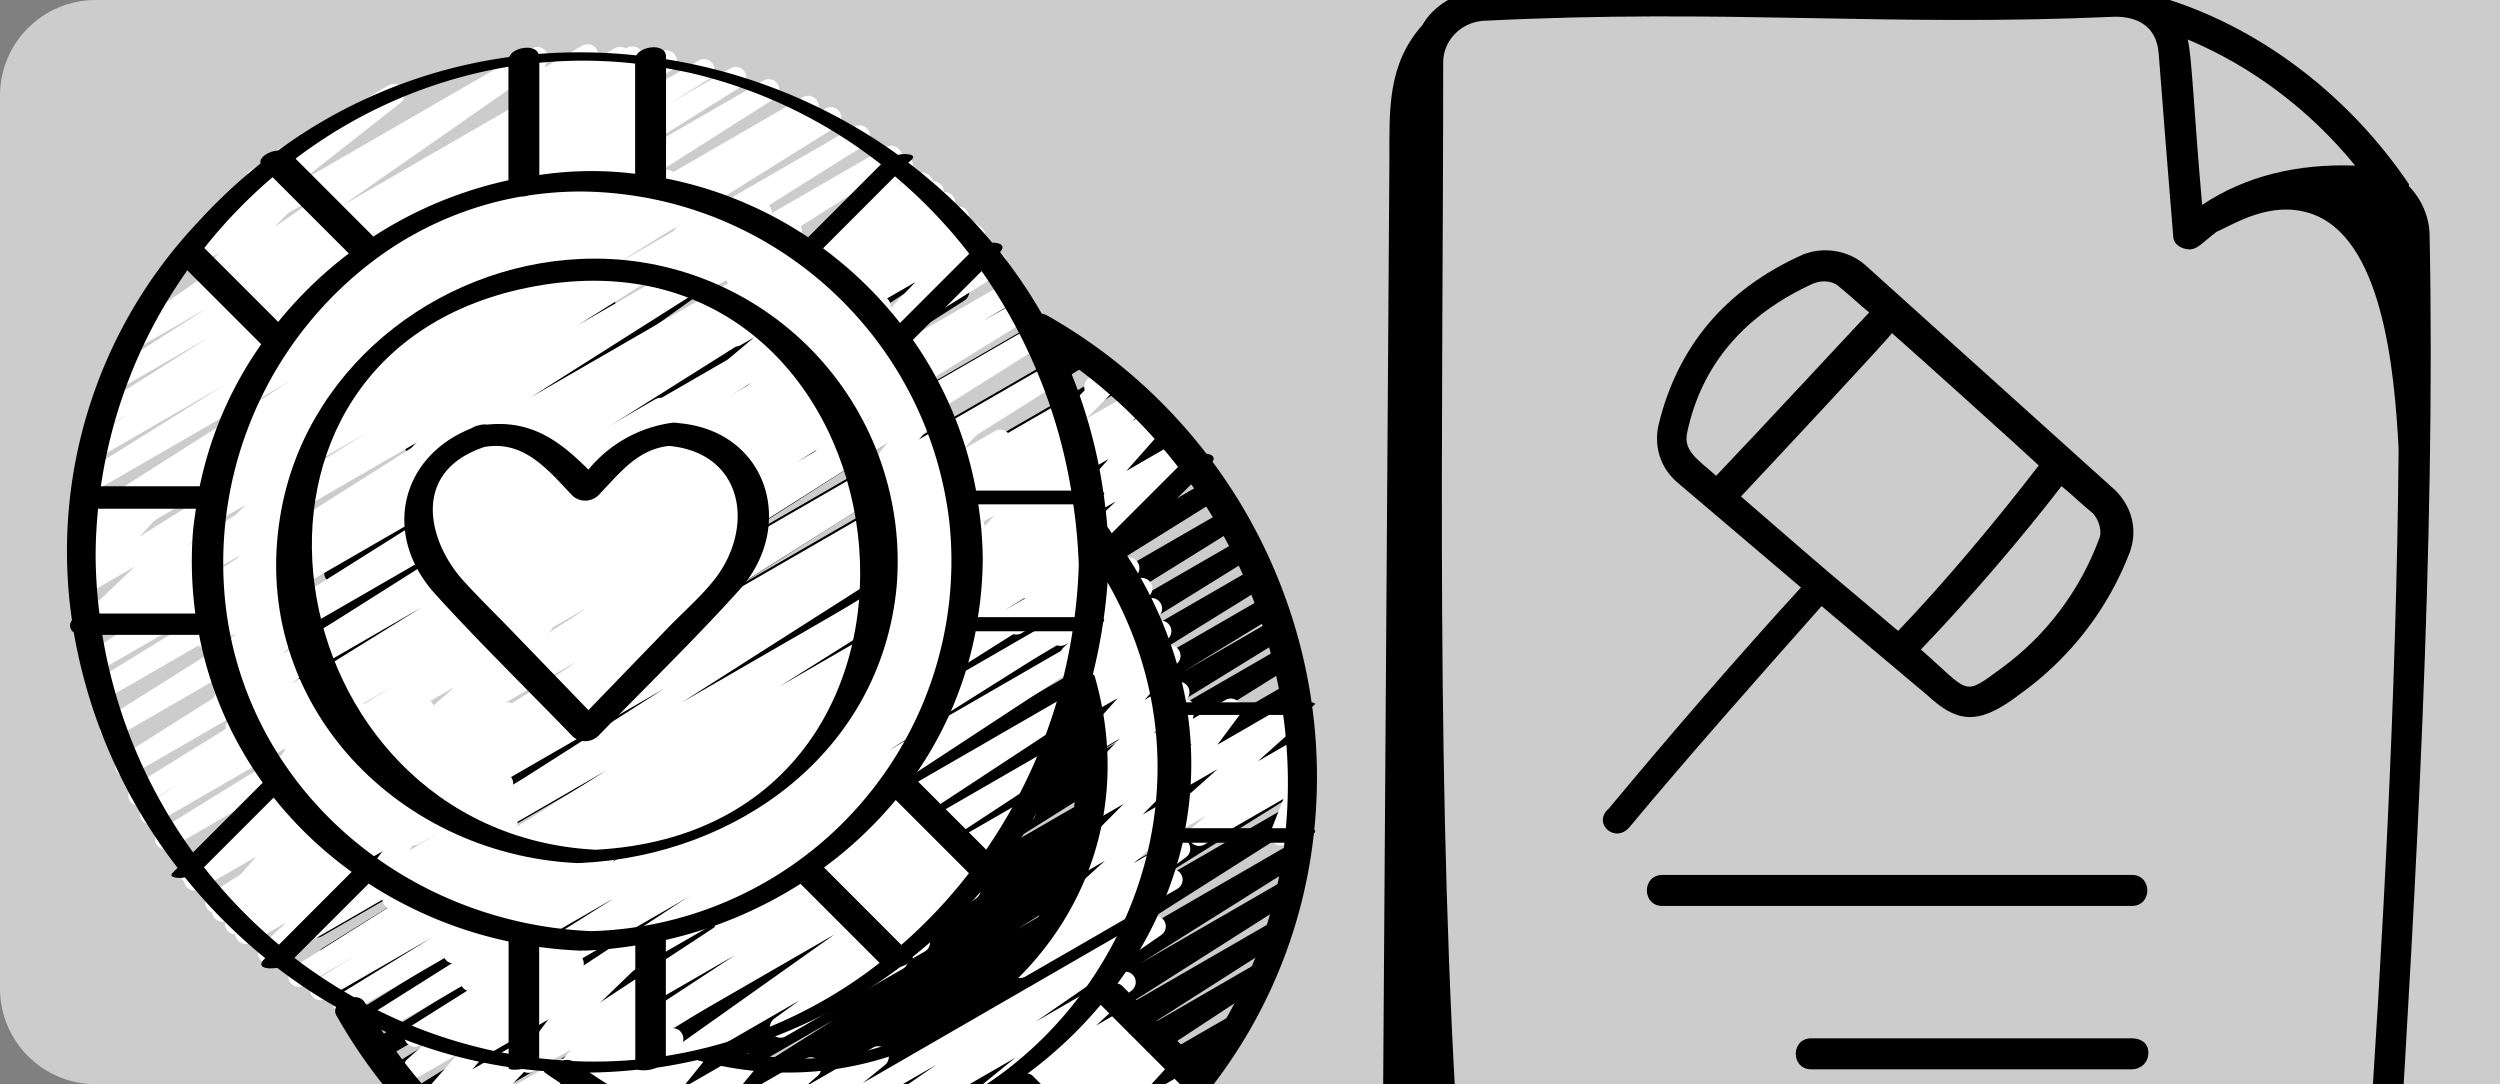
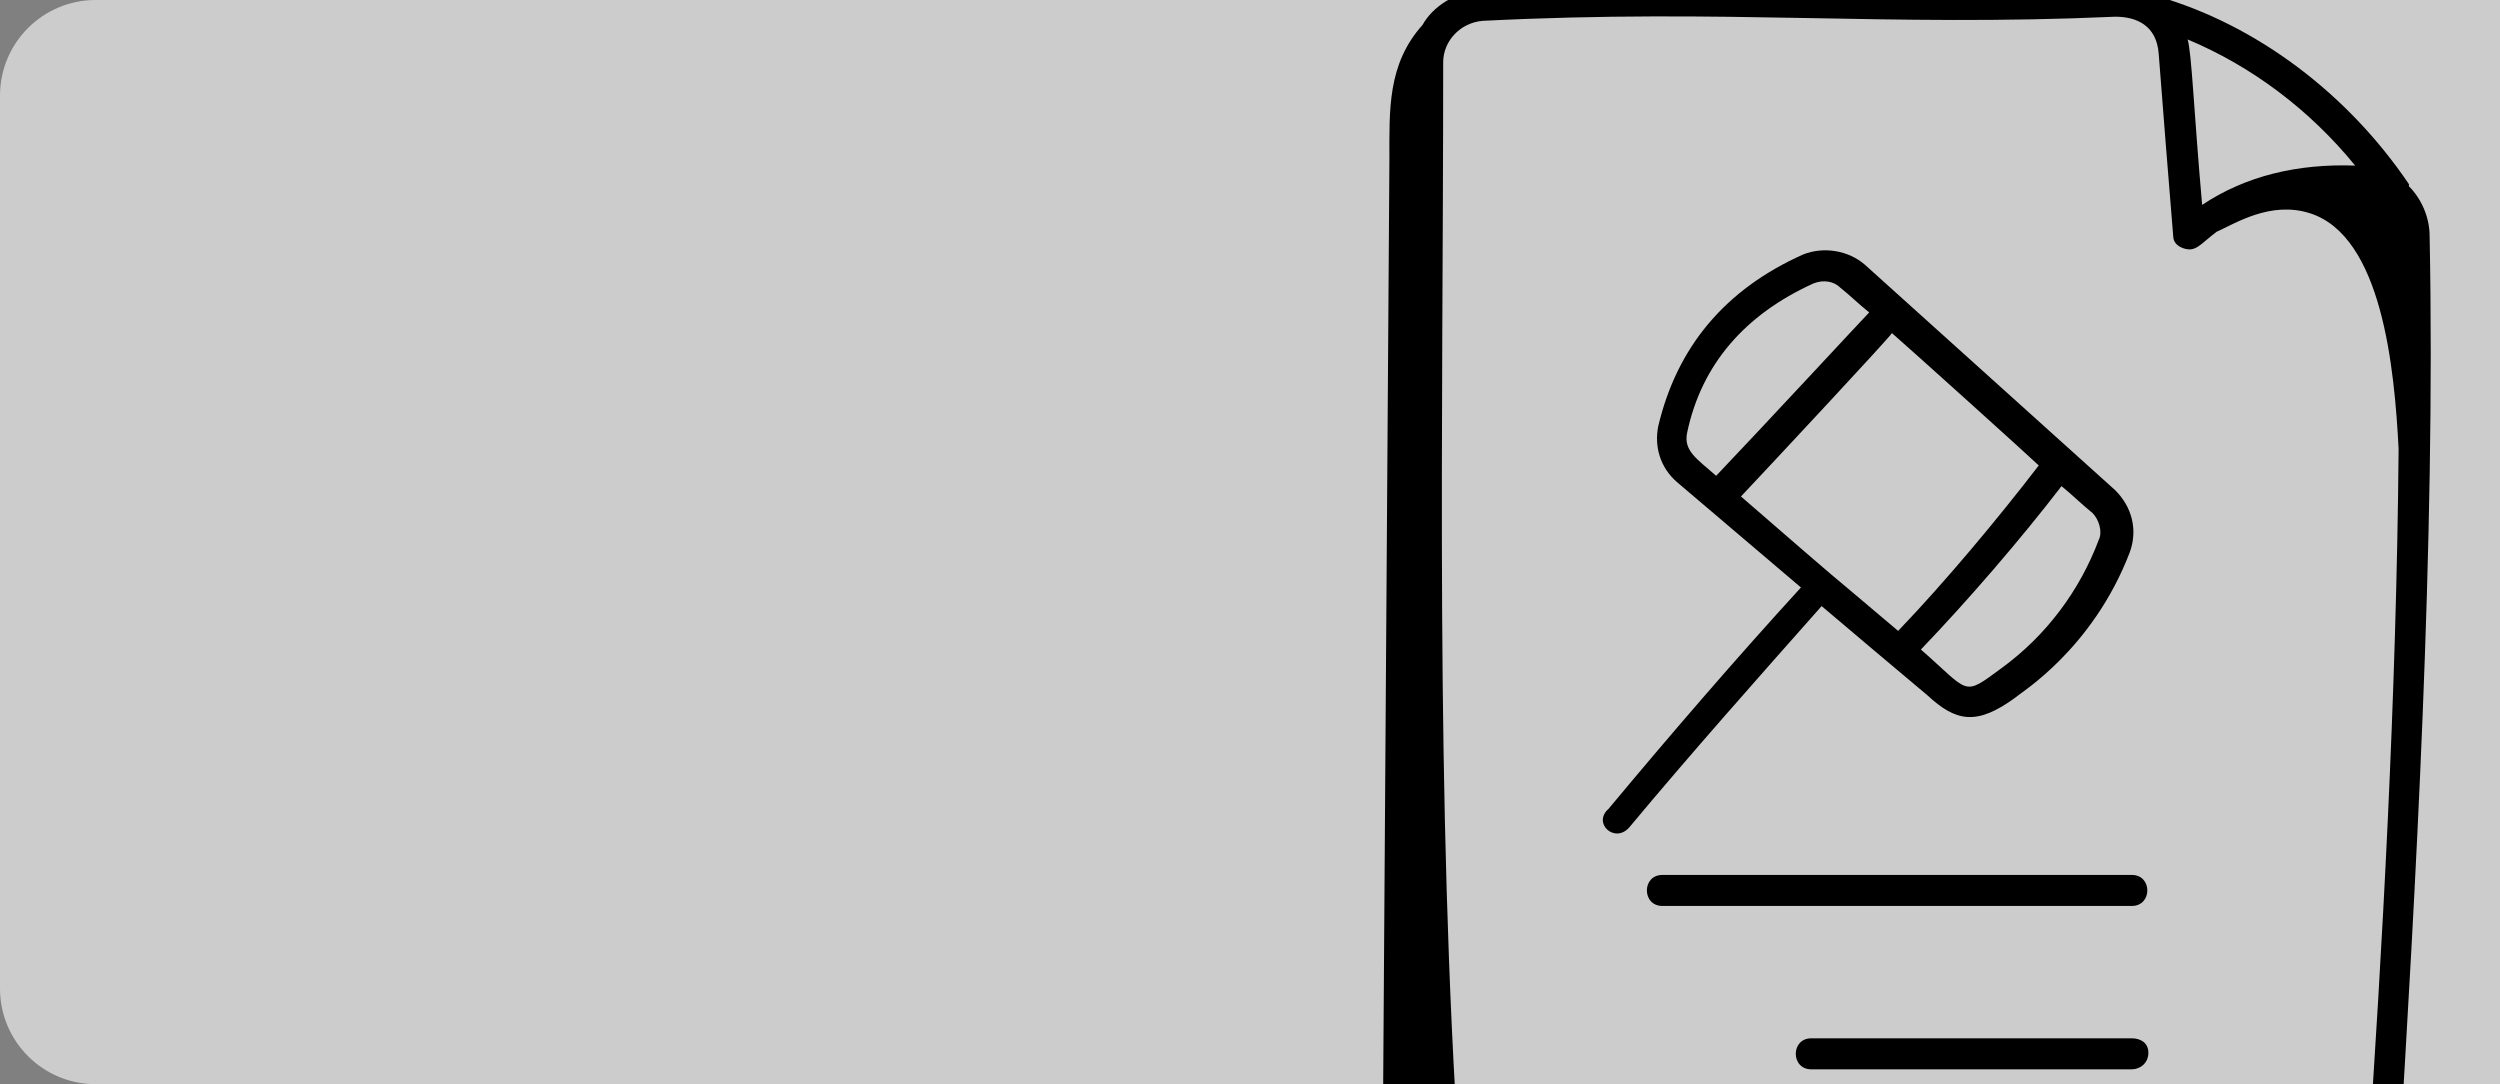
<svg xmlns="http://www.w3.org/2000/svg" fill="none" viewBox="0 0 784 340">
  <rect x="0" y="0" width="784" height="340" fill="#808080" stroke="none" />
  <g clip-path="url(#a)">
    <path fill="#fff" fill-opacity=".6" d="M0 30C0 13.431 13.431 0 30 0h754v340H30c-16.569 0-30-13.431-30-30V30Z" />
    <g clip-path="url(#b)">
-       <path fill="#000" d="M250.062 404.134c-1.464 0-2.752-.961-3.171-2.365-.418-1.4.134-2.913 1.355-3.713l50.384-33.113-64.674 37.317c-1.564.949-3.601.455-4.553-1.109-.949-1.565-.455-3.602 1.109-4.554l43.232-27.589-53.827 31.067c-1.54.745-3.398.197-4.28-1.271-.885-1.467-.504-3.365.876-4.38l54.667-34.741-64.383 37.166c-1.558.873-3.532.352-4.453-1.179-.922-1.531-.464-3.52 1.036-4.49l51.099-32.091-58.786 33.937c-1.553.822-3.471.288-4.381-1.212-.906-1.501-.488-3.447.958-4.441l80.792-51.29-89.647 51.72c-1.564.9-3.562.385-4.493-1.164-.93-1.546-.448-3.553 1.083-4.511l61.884-38.597-67.956 39.264c-1.559.858-3.511.334-4.429-1.188-.922-1.519-.476-3.492 1.003-4.472l91.032-57.349-98.01 56.567c-1.571.894-3.569.364-4.49-1.188-.922-1.555-.428-3.559 1.112-4.508l2.356-1.437-5.232 3.013c-1.559.813-3.481.264-4.375-1.249-.897-1.512-.455-3.462 1.007-4.438l5.699-3.471-7.779 4.484c-1.561.873-3.532.352-4.456-1.179-.922-1.531-.464-3.52 1.036-4.49l98.915-61.967-104.226 60.157c-1.564.882-3.543.358-4.465-1.185-.922-1.54-.449-3.535 1.07-4.496l64.692-39.867-67.72 39.073c-1.571.934-3.605.418-4.539-1.155-.933-1.573-.418-3.605 1.155-4.541l30.809-18.78-32.385 18.689c-1.564.879-3.547.355-4.465-1.185-.922-1.543-.449-3.538 1.067-4.499l81.713-50.568-84.645 48.873c-1.57.94-3.604.431-4.544-1.14-.94-1.567-.43-3.601 1.14-4.541l88.668-54.9-90.726 52.384c-1.562.858-3.523.33-4.438-1.197-.916-1.528-.461-3.508 1.033-4.481l97.944-60.924-100.063 57.735c-1.558.843-3.501.312-4.417-1.207-.912-1.515-.47-3.483 1.007-4.462l103.01-64.237-104.674 60.442c-1.556.842-3.502.312-4.414-1.204-.913-1.519-.47-3.486 1.003-4.465l117.5-73.874-118.725 68.557c-1.57.939-3.601.43-4.544-1.14-.94-1.571-.427-3.605 1.14-4.544l88.304-54.807-88.589 51.138c-1.564.904-3.562.385-4.493-1.161-.928-1.549-.449-3.556 1.082-4.513l106.435-66.727-105.811 61.085c-1.561.873-3.532.352-4.456-1.179-.922-1.531-.464-3.52 1.037-4.49l113.271-71.561-112.741 65.083c-1.558.891-3.544.379-4.474-1.158-.931-1.537-.467-3.535 1.046-4.502l111.776-70.906-109.427 63.176c-1.552.855-3.501.336-4.423-1.177-.922-1.512-.491-3.483.979-4.471L203.38 179.025 93.501 242.468c-1.561.952-3.598.46-4.55-1.104-.955-1.561-.461-3.598 1.1-4.55l106.581-68.615-101.879 58.826c-1.558.913-3.562.41-4.502-1.137-.94-1.543-.467-3.552 1.058-4.519l84.385-53.952-78.755 45.463c-1.555.886-3.532.373-4.462-1.152-.934-1.527-.485-3.519 1.012-4.498l79.801-51.654-72.577 41.898c-1.555.886-3.532.376-4.462-1.152-.934-1.524-.485-3.516 1.012-4.495l57.868-37.351-48.549 28.032c-1.552.867-3.51.355-4.438-1.161-.931-1.513-.497-3.492.982-4.481l42.687-27.747-32.074 18.544c-1.53.897-3.498.427-4.459-1.064-.961-1.492-.573-3.477.879-4.499l54.494-38.9-33.001 19.044c-1.521.867-3.455.397-4.41-1.073-.955-1.471-.601-3.429.809-4.469l23.133-16.822a3.182 3.182 0 0 1-1.033-1.097c-.443-.761-.561-1.667-.334-2.516.227-.852.782-1.576 1.546-2.016l36.766-21.257c1.528-.9 3.495-.44 4.459 1.049.967 1.488.588 3.471-.855 4.502l-8.9 6.481 37.924-21.899c1.531-.897 3.498-.43 4.462 1.064.961 1.492.573 3.477-.879 4.499l-54.494 38.907 81.235-46.907c1.561-.955 3.601-.467 4.556 1.094.958 1.558.467 3.598-1.091 4.556l-42.68 27.741 55.545-32.073c1.562-.955 3.599-.464 4.554 1.094.955 1.561.464 3.598-1.095 4.553l-57.853 37.345 69.879-40.343c1.558-.955 3.599-.464 4.554 1.094.954 1.561.463 3.598-1.098 4.553l-79.813 51.654 92.391-53.342c1.561-.952 3.601-.455 4.55 1.109.952 1.564.455 3.601-1.106 4.553l-84.379 53.939 93.816-54.164c1.009-.619 2.27-.649 3.31-.082a3.309 3.309 0 0 1 1.725 2.828c.027 1.182-.576 2.292-1.586 2.907l-106.602 68.627 117.085-67.593c1.555-.87 3.52-.352 4.444 1.17.925 1.522.479 3.504-1.006 4.486l-112.58 72.022 121.386-70.081c1.565-.949 3.602-.449 4.551 1.118.945 1.564.445 3.602-1.119 4.55l-111.795 70.919 118.868-68.642c1.564-.946 3.598-.442 4.544 1.122.946 1.567.442 3.601-1.122 4.547l-113.211 71.522 119.417-68.939c1.558-.843 3.501-.312 4.413 1.203.913 1.519.47 3.487-1.003 4.466l-106.514 66.786 111.025-64.085a3.309 3.309 0 0 1 3.31-.052 3.303 3.303 0 0 1 1.701 2.841c.021 1.182-.594 2.285-1.607 2.895l-88.292 54.791 91.469-52.806c1.561-.873 3.532-.351 4.453 1.18.925 1.531.464 3.516-1.036 4.489l-117.507 73.872 121.19-69.97c1.564-.904 3.562-.385 4.493 1.161.93 1.549.448 3.556-1.083 4.514l-103.019 64.237 105.296-60.781c1.564-.882 3.547-.355 4.468 1.185.922 1.54.446 3.535-1.07 4.496l-98.032 60.96 99.794-57.614c1.57-.942 3.604-.43 4.544 1.137.939 1.571.43 3.605-1.14 4.544l-88.574 54.913 89.071-51.429c1.57-.94 3.604-.425 4.541 1.146.94 1.57.428 3.604-1.143 4.541l-81.735 50.577 82.084-47.391c1.567-.864 3.535-.331 4.45 1.206.913 1.537.443 3.52-1.064 4.484l-30.697 18.734 29.609-17.094c1.564-.879 3.547-.355 4.468 1.188.922 1.54.446 3.535-1.07 4.496l-64.68 39.861 63.461-36.645c1.568-.942 3.602-.436 4.548 1.131.942 1.567.436 3.601-1.131 4.547l-98.839 61.924 98.111-56.646c1.571-.894 3.565-.367 4.487 1.188.922 1.553.427 3.559-1.11 4.505l-6.02 3.671 3.253-1.882c1.57-.894 3.565-.364 4.486 1.188.922 1.555.428 3.559-1.109 4.508l-2.571 1.561c1.583-.755 3.477-.148 4.326 1.383.849 1.533.358 3.462-1.119 4.401l-90.993 57.335 88.356-50.993c1.564-.9 3.562-.385 4.493 1.164.93 1.546.448 3.556-1.083 4.511l-61.939 38.63 57.617-33.285c1.558-.892 3.543-.376 4.474 1.161.931 1.534.467 3.531-1.046 4.501l-80.698 51.205 76.242-44.011c1.561-.876 3.532-.352 4.456 1.179.922 1.531.464 3.517-1.037 4.49l-51.159 32.131 44.939-25.947c1.555-.87 3.519-.351 4.447 1.17.925 1.522.479 3.505-1.01 4.484l-54.76 34.801 48.219-27.813c1.555-.871 3.519-.352 4.444 1.17.924 1.525.479 3.504-1.01 4.486l-43.211 27.581 34.205-19.76c1.552-.882 3.522-.375 4.456 1.143.937 1.519.5 3.505-.985 4.493l-50.384 33.11 38.682-22.33c1.54-.864 3.489-.37 4.429 1.128.937 1.494.537 3.465-.912 4.474l-38.967 26.456 22.469-12.966c1.516-.849 3.426-.385 4.384 1.061.958 1.449.633 3.39-.74 4.451l-27.544 20.72c1.222.43 2.08 1.531 2.198 2.819a3.311 3.311 0 0 1-1.646 3.174l-36.763 21.193c-1.513.849-3.426.385-4.38-1.064-.958-1.446-.634-3.386.739-4.447l19.869-14.979-53.927 31.125c-1.547.915-3.541.433-4.493-1.092-.955-1.522-.522-3.525.976-4.517l38.945-26.437-58.653 33.94c-.5.285-1.067.437-1.643.437Z" />
      <path fill="#fff" d="M146.646 365.155c-1.377 0-2.61-.852-3.099-2.14a3.31 3.31 0 0 1 .907-3.656l5.211-4.59-7.642 4.411c-1.428.836-3.256.488-4.278-.816-1.018-1.303-.921-3.162.234-4.35l11.077-11.535-14.833 8.564c-1.401.804-3.177.482-4.205-.767-1.028-1.246-1.007-3.052.051-4.274l13.245-15.23-11.799 6.805c-1.458.792-3.277.385-4.253-.955-.979-1.336-.818-3.192.379-4.341l17.786-16.073a3.311 3.311 0 0 1 1.637-3.198l5.608-3.237c1.458-.795 3.274-.385 4.253.954.98 1.337.819 3.193-.379 4.342l-1.264 1.139 1.907-1.1c1.401-.803 3.18-.482 4.205.767 1.027 1.246 1.006 3.053-.052 4.274l-13.244 15.23 17.946-10.364c1.428-.825 3.247-.47 4.262.827 1.019 1.301.922 3.15-.224 4.338l-11.092 11.55 16.094-9.27c1.47-.84 3.338-.433 4.326.943.988 1.373.782 3.271-.479 4.402l-5.299 4.68c1.646-.8 3.629-.115 4.432 1.531.8 1.646.115 3.629-1.531 4.429l-28.223 16.297c-.509.285-1.082.428-1.664.413ZM110.72 265.189c-1.286 0-2.456-.746-2.999-1.91-.542-1.167-.363-2.541.464-3.526l8.607-10.252-22.382 12.92c-1.464.876-3.35.497-4.362-.87-1.012-1.37-.822-3.286.44-4.429l18.796-17.562-15.749 9.092c-1.382.788-3.131.476-4.162-.74-1.028-1.212-1.046-2.989-.042-4.226l7.703-9.376-3.174 1.834c-1.206.694-2.722.558-3.786-.343-1.064-.9-1.452-2.37-.967-3.677l1.834-4.959a3.272 3.272 0 0 1-1.04-1.107c-.915-1.585-.373-3.61 1.213-4.523l3.468-1.988c1.21-.695 2.725-.555 3.789.342 1.064.9 1.449 2.371.967 3.677l-.84 2.268 11.025-6.366c1.386-.795 3.141-.485 4.172.73 1.033 1.219 1.048 3.001.039 4.238l-7.721 9.383 25.019-14.442c1.461-.876 3.349-.5 4.362.87 1.012 1.37.821 3.283-.443 4.426l-18.792 17.555 13.581-7.839c1.392-.801 3.156-.488 4.187.739 1.033 1.231 1.033 3.023.006 4.254l-8.61 10.252 4.735-2.728a3.314 3.314 0 0 1 3.729.285c1.064.851 1.495 2.273 1.085 3.574l-1.609 5.074c1.352.267 2.398 1.343 2.625 2.701.227 1.362-.412 2.72-1.604 3.411l-4.717 2.728c-1.182.688-2.664.576-3.731-.279a3.313 3.313 0 0 1-1.089-3.583l1.24-3.926-13.623 7.867c-.5.288-1.067.437-1.643.431ZM152.214 175.132a3.308 3.308 0 0 1-3.043-1.995c-.528-1.215-.279-2.625.627-3.589l11.735-12.456-16.067 9.27c-1.455.906-3.359.555-4.392-.815-1.034-1.368-.849-3.299.421-4.448l8.609-8.239-11.51 6.69c-1.401.813-3.183.497-4.217-.751-1.034-1.249-1.012-3.059.052-4.284l13.144-15.23-18.589 10.774c-1.416.821-3.222.485-4.247-.795-1.025-1.279-.958-3.116.155-4.316l19.04-20.663a1.744 1.744 0 0 1-.145-.233c-.916-1.583-.373-3.608 1.209-4.523l7.525-4.344c1.415-.822 3.222-.486 4.247.794 1.024 1.279.958 3.116-.155 4.32l-12.138 13.171 16.746-9.676c1.4-.812 3.186-.497 4.217.752 1.033 1.246 1.012 3.059-.049 4.283l-13.141 15.23 18.589-10.734c1.452-.84 3.304-.461 4.308.882 1.006 1.343.848 3.226-.367 4.384l-8.61 8.236 11.59-6.687c1.424-.834 3.243-.494 4.268.8 1.025 1.291.943 3.144-.194 4.338l-22.178 23.449c.282 1.397-.361 2.819-1.598 3.531l-4.211 2.429c-.494.291-1.058.442-1.631.445ZM267.381 127.489c-1.025 0-1.992-.473-2.619-1.282-.628-.809-.843-1.864-.589-2.856l.843-3.237-9.934 5.726c-1.41.813-3.201.482-4.226-.782-1.024-1.264-.979-3.086.106-4.295l2.774-3.087-16.118 9.31c-1.461.861-3.335.479-4.344-.885-1.007-1.364-.822-3.268.43-4.411l12.935-12.074-14.272 8.251c-1.488.867-3.392.452-4.38-.961-.989-1.409-.731-3.34.591-4.441l7.894-6.657-4.099 2.371c-1.4.815-3.183.497-4.217-.749-1.03-1.249-1.009-3.062.052-4.283l6.127-7.094-1.989 1.134c-1.216.703-2.747.561-3.814-.355-1.067-.915-1.44-2.407-.927-3.72l1.458-3.708a3.311 3.311 0 0 1-1.667-2.874c0-1.188.636-2.286 1.667-2.874l3.974-2.28c1.216-.703 2.747-.561 3.814.355 1.067.918 1.44 2.41.927 3.72l-.497 1.276 10.729-6.196c1.397-.806 3.174-.488 4.201.755 1.031 1.243 1.016 3.047-.036 4.271l-6.127 7.091 19.423-11.216c1.488-.885 3.407-.473 4.402.943.994 1.419.73 3.362-.607 4.459l-7.9 6.663 7.106-4.105c1.461-.849 3.326-.464 4.329.897 1 1.358.819 3.256-.421 4.399l-12.927 12.074 9.08-5.244c1.409-.825 3.21-.494 4.238.776 1.027 1.27.976 3.098-.121 4.307l-3.105 3.459a3.308 3.308 0 0 1 3.083.943c.795.831 1.104 2.01.819 3.123l-1.446 5.568c.479.294.879.701 1.161 1.186.906 1.585.364 3.604-1.219 4.517l-2.874 1.655c-.515.294-1.097.445-1.688.436ZM343.404 171.343a3.312 3.312 0 0 1-3.068-2.08c-.503-1.252-.191-2.686.783-3.622l8.842-8.437-11.062 6.384c-1.406.813-3.195.485-4.222-.773-1.025-1.258-.989-3.077.091-4.292l12.88-14.57-18.461 10.689c-1.477.87-3.374.473-4.375-.921-1-1.392-.773-3.317.528-4.435l4.932-4.314-7.549 4.359c-1.436.828-3.261.467-4.274-.843-1.012-1.312-.903-3.17.261-4.35l21.469-21.76c-.494-1.491.127-3.122 1.482-3.907l5.896-3.405c1.437-.827 3.262-.467 4.275.849 1.012 1.313.897 3.171-.27 4.35l-10.913 11.059 15.457-8.918c1.477-.858 3.359-.455 4.353.933.995 1.386.773 3.302-.512 4.423l-4.935 4.323 6.981-4.032c1.407-.812 3.196-.485 4.223.773 1.028 1.261.988 3.077-.091 4.293l-12.893 14.569 17.383-10.034c1.464-.922 3.389-.561 4.423.828 1.031 1.388.821 3.334-.482 4.471l-10.08 9.628c1.51-.024 2.844.976 3.247 2.428.4 1.455-.231 2.998-1.537 3.753l-21.105 12.144c-.513.291-1.089.44-1.677.437ZM376.059 265.289c-1.391 0-2.634-.867-3.113-2.174-.476-1.304-.088-2.771.973-3.668l4.384-3.702-8.21 4.742c-1.47.848-3.343.448-4.341-.928-.994-1.373-.788-3.28.479-4.411l15.582-13.945-10.595 6.106c-1.358.782-3.08.503-4.123-.67-1.043-1.17-1.121-2.91-.188-4.171l6.855-9.213-3.205 1.849c-1.155.664-2.592.573-3.65-.23a3.314 3.314 0 0 1-1.212-3.453l1.061-4.165c-.591-.288-1.082-.752-1.407-1.325-.912-1.583-.37-3.608 1.213-4.523l3.174-1.834c1.152-.664 2.589-.576 3.65.224a3.315 3.315 0 0 1 1.215 3.453l-.548 2.177 10.264-5.921c1.358-.779 3.08-.5 4.123.67 1.043 1.17 1.122 2.913.188 4.171l-6.848 9.207 24.403-14.093c1.471-.849 3.344-.449 4.341.927.995 1.373.789 3.28-.479 4.411l-15.569 13.933 12.735-7.346c1.482-.83 3.353-.406 4.329.986.976 1.391.743 3.295-.543 4.407l-4.374 3.702.818-.47c1.219-.703 2.75-.558 3.817.361 1.064.915 1.434 2.407.918 3.716l-4.183 10.604c1.279-.112 2.507.528 3.153 1.644.909 1.579.37 3.598-1.207 4.513l-6.675 3.856c-1.219.701-2.75.558-3.814-.36-1.067-.919-1.437-2.41-.921-3.72l3.974-10.104-24.816 14.324c-.494.285-1.055.436-1.628.443ZM344.538 367.447c-1.388-.004-2.628-.871-3.104-2.174a3.306 3.306 0 0 1 .964-3.662l2.292-1.986-3.696 2.131c-1.412.813-3.207.476-4.229-.791-1.024-1.27-.973-3.092.122-4.301l12.165-13.297-16.879 9.747c-1.48.864-3.371.457-4.366-.937-.994-1.395-.76-3.317.537-4.432l3.538-3.053-5.22 3.004c-1.474.855-3.359.449-4.351-.939-.994-1.392-.764-3.311.531-4.429l3.51-3.02-5.187 2.986c-1.458.825-3.304.428-4.295-.921-.991-1.352-.819-3.232.403-4.378l23.755-21.893c-.012-1.195.618-2.304 1.655-2.901l4.338-2.504c1.458-.834 3.313-.443 4.311.912.997 1.355.821 3.241-.413 4.387l-7.202 6.624 9.667-5.584c1.479-.867 3.38-.458 4.371.939.995 1.398.755 3.326-.548 4.438l-3.532 3.047 5.154-2.98c1.476-.849 3.359-.439 4.347.952.988 1.388.761 3.301-.528 4.417l-3.522 3.047 5.165-2.98c1.413-.804 3.199-.464 4.217.803 1.019 1.264.97 3.083-.118 4.289l-12.178 13.324 16.928-9.768c1.483-.842 3.362-.424 4.344.974.983 1.394.746 3.307-.551 4.416l-10.986 9.325c.879.673 1.364 1.74 1.291 2.844-.073 1.106-.691 2.101-1.649 2.652l-19.411 11.208a3.278 3.278 0 0 1-1.64.464Z" />
      <path fill="#fff" d="M319.913 306.699c-1.425 0-2.689-.913-3.14-2.265-.449-1.352.015-2.84 1.155-3.695l11.422-8.497a3.338 3.338 0 0 1-1.734-1.219c-1-1.367-.806-3.271.452-4.411l18.468-16.688-6.351 3.668c-1.434.779-3.22.4-4.211-.897-.991-1.298-.891-3.123.24-4.299l16.163-16.291-8.409 4.853c-1.473.837-3.338.431-4.329-.943-.988-1.373-.782-3.274.479-4.401l4.459-3.935c-1.449.63-3.143.151-4.044-1.149-.9-1.298-.757-3.053.34-4.187l10.286-10.695-6.927 3.972c-1.407.806-3.192.472-4.214-.789-1.022-1.258-.982-3.071.094-4.283l10.419-11.617-8.1 4.635c-1.443.822-3.271.449-4.274-.873-1.004-1.318-.876-3.18.3-4.35l4.635-4.529-3.11 1.801c-1.455.888-3.344.53-4.372-.828-1.027-1.361-.855-3.277.397-4.432l3.171-3.047-1.628.943c-1.464.889-3.361.516-4.38-.858-1.019-1.376-.825-3.301.452-4.441l1.418-1.325-.827.476c-1.443.822-3.271.449-4.275-.873-1.003-1.318-.876-3.18.301-4.35l2.952-2.907-2.589 1.488c-1.428.825-3.246.473-4.262-.827-1.019-1.301-.922-3.15.224-4.338l4.429-4.59-5.232 3.023c-1.401.803-3.177.482-4.205-.767-1.027-1.246-1.006-3.053.055-4.275l6.251-7.139-8.264 4.769c-1.358.782-3.08.506-4.123-.664-1.046-1.167-1.128-2.911-.197-4.172l8.128-11.031-13.06 7.548c-1.41.825-3.21.494-4.238-.773-1.031-1.264-.982-3.095.112-4.305l5.596-6.266-9.273 5.345c-1.443.833-3.28.464-4.29-.864-1.009-1.328-.873-3.198.319-4.369l2.495-2.449-6.139 3.544c-1.419.812-3.217.47-4.235-.81-1.019-1.279-.952-3.11.154-4.31l5.399-5.809-10.992 6.351c-1.428.837-3.249.491-4.274-.809-1.022-1.298-.931-3.15.212-4.341l5.578-5.848-12.914 7.464c-1.379.797-3.132.5-4.168-.707-1.04-1.206-1.07-2.983-.076-4.229l8.661-10.874-22.994 13.245c-1.385.803-3.147.5-4.183-.722-1.037-1.218-1.049-3.007-.034-4.244l10.259-12.583-38.876 22.451c-1.582.9-3.592.355-4.502-1.222-.912-1.576-.379-3.592 1.192-4.514l54.542-31.497c1.382-.794 3.138-.488 4.171.728 1.034 1.215 1.055 2.995.049 4.235l-10.259 12.58 22.476-12.944c1.379-.8 3.131-.503 4.168.703 1.04 1.21 1.07 2.986.076 4.229l-8.649 10.874 17.734-10.243c1.428-.825 3.247-.476 4.262.821 1.019 1.298.928 3.147-.215 4.335l-5.575 5.842 10.119-5.836c1.419-.812 3.217-.467 4.235.81 1.019 1.279.952 3.11-.157 4.311l-5.396 5.802 9.676-5.584c1.443-.834 3.283-.461 4.29.867 1.009 1.328.873 3.198-.319 4.365l-2.5 2.45 4.547-2.65c1.412-.821 3.21-.494 4.241.773 1.027 1.267.979 3.095-.115 4.308l-5.597 6.257 8.883-5.105c1.358-.782 3.077-.506 4.123.664 1.042 1.17 1.124 2.91.194 4.171l-8.131 11.032 11.787-6.806c1.403-.816 3.189-.494 4.219.758 1.031 1.252 1.001 3.068-.066 4.286l-6.272 7.179 8.336-4.814c1.431-.825 3.25-.473 4.265.827 1.016 1.301.922 3.15-.224 4.338l-4.423 4.596 4.741-2.74c1.443-.822 3.268-.449 4.275.873 1.003 1.319.876 3.18-.3 4.35l-2.956 2.913 2.947-1.694c1.464-.889 3.361-.519 4.38.858 1.022 1.376.825 3.301-.452 4.441l-1.424 1.324.569-.324c1.453-.873 3.326-.512 4.348.837 1.021 1.352.861 3.256-.373 4.414l-3.168 3.046 2.161-1.252c1.443-.833 3.283-.461 4.29.867 1.009 1.328.873 3.198-.318 4.366l-4.636 4.523 3.532-2.035c1.41-.812 3.201-.482 4.226.783 1.025 1.264.979 3.086-.109 4.298l-10.456 11.641 9.152-5.296c1.428-.815 3.235-.461 4.247.834 1.016 1.291.925 3.134-.206 4.323l-10.286 10.701 7.946-4.596c1.473-.852 3.356-.449 4.35.934.994 1.382.776 3.292-.5 4.42l-4.359 3.841 1.258-.716c1.434-.779 3.222-.4 4.214.897.988 1.298.888 3.123-.24 4.299l-16.158 16.313 11.808-6.821c1.458-.804 3.283-.397 4.265.942.985 1.343.819 3.208-.385 4.357l-18.425 16.718 12.702-7.348c1.522-.885 3.465-.427 4.432 1.04.967 1.467.618 3.438-.795 4.483l-5.138 3.814c1.425-.324 2.898.309 3.641 1.57.909 1.58.367 3.602-1.213 4.514l-47.627 27.511c-.507.3-1.086.461-1.677.464Z" />
      <path fill="#fff" d="M256.134 367.174c-1.446-.003-2.725-.943-3.156-2.325-.43-1.383.085-2.883 1.276-3.708l39.316-27.198-55.528 32.058c-1.495.854-3.389.421-4.368-.995-.976-1.412-.707-3.34.621-4.435l6.945-5.663-15.66 9.055c-1.477.831-3.344.416-4.326-.964-.983-1.379-.767-3.28.503-4.401l4.086-3.544-10.919 6.305c-1.389.795-3.144.485-4.174-.736-1.031-1.219-1.046-3.001-.031-4.238l8.886-10.747-17.98 10.377c-1.383.803-3.144.503-4.181-.716-1.039-1.218-1.058-3.004-.042-4.244l7.945-9.84-15.139 8.734c-1.461 1.097-3.538.8-4.635-.661-1.097-1.464-.8-3.541.661-4.638l2.095-1.986-5.154 2.974c-1.458.837-3.313.446-4.311-.909-.997-1.355-.821-3.244.41-4.39l.624-.588-2.51 1.449c-1.382.788-3.131.479-4.162-.734-1.031-1.212-1.052-2.989-.049-4.225l7.006-8.477-11.132 6.424c-1.361.782-3.079.5-4.122-.67-1.043-1.17-1.122-2.91-.191-4.171l7.742-10.371-11.583 6.682c-1.437.83-3.265.466-4.278-.846-1.012-1.319-.894-3.183.279-4.359l2.92-2.926-3.875 2.237c-1.37.795-3.113.507-4.153-.688-1.043-1.197-1.091-2.962-.118-4.214l8.079-10.416-10.422 6.015c-1.398.806-3.171.488-4.202-.752-1.031-1.24-1.019-3.044.03-4.268l7.482-8.716-8.682 4.987c-1.386.803-3.147.497-4.184-.722-1.036-1.221-1.048-3.007-.033-4.244l9.27-11.304-9.794 5.648c-1.462.876-3.347.497-4.363-.873-1.012-1.368-.821-3.284.443-4.426l2.343-2.192-1.252.715c-1.461.922-3.389.564-4.42-.824-1.033-1.389-.821-3.338.482-4.472l4.117-3.929-2.27 1.325c-1.407.803-3.19.47-4.214-.788-1.022-1.258-.982-3.071.094-4.284l11.146-12.444-9.815 5.73c-1.459.812-3.293.412-4.281-.934-.988-1.346-.818-3.219.394-4.365l5.378-4.914-2.271 1.324c-1.446.846-3.298.476-4.31-.857-1.013-1.334-.867-3.217.336-4.381l11.047-10.78-7.949 4.596c-1.482.843-3.365.424-4.347-.973-.982-1.395-.743-3.308.555-4.42l6.236-5.296-1.589.912c-1.47.828-3.331.416-4.314-.955-.985-1.373-.779-3.268.479-4.395l15.731-13.781-10.225 5.902c-1.504.858-3.414.418-4.387-1.016-.973-1.431-.676-3.371.676-4.45l23.424-18.434-16.145 9.337c-1.556.885-3.532.372-4.463-1.152-.933-1.528-.485-3.52 1.013-4.499l14.451-9.316-6.293 3.635c-1.537.912-3.523.439-4.484-1.067-.961-1.51-.549-3.508.928-4.517l41.006-28.754-27.119 15.649c-1.501.861-3.414.418-4.387-1.013-.97-1.434-.676-3.371.679-4.45l26.562-21.032a3.313 3.313 0 0 1-2.677-2.689c-.239-1.367.401-2.741 1.604-3.438l32.761-18.913c1.501-.861 3.414-.419 4.387 1.015.97 1.431.676 3.371-.679 4.447l-22.376 17.716 53.033-30.615c1.531-.87 3.477-.385 4.423 1.101.949 1.485.567 3.453-.867 4.474l-40.973 28.742 58.859-33.986c1.555-.885 3.532-.376 4.465 1.152.931 1.528.482 3.519-1.015 4.498l-71.468 46.058c.828 1.425.479 3.244-.815 4.265l-23.609 18.544c1.497-.616 3.222-.058 4.074 1.318.852 1.38.582 3.171-.636 4.235l-15.716 13.763 4.338-2.504c1.486-.864 3.383-.445 4.372.958.988 1.407.736 3.335-.576 4.438l-6.624 5.584c1.467-.47 3.065.131 3.856 1.452.791 1.322.564 3.017-.546 4.084l-11.031 10.734 5.793-3.343c1.458-.813 3.295-.413 4.283.933.989 1.346.819 3.217-.394 4.366l-5.405 4.932 1.286-.746c1.409-.815 3.201-.482 4.225.782 1.025 1.264.98 3.083-.106 4.296l-11.14 12.438 8.306-4.802c1.461-.921 3.389-.564 4.42.825 1.034 1.388.824 3.337-.479 4.471l-4.126 3.935 2.152-1.246c1.462-.873 3.347-.497 4.36.873 1.015 1.37.824 3.283-.44 4.426l-2.346 2.198.664-.364c1.385-.803 3.146-.497 4.183.722 1.037 1.221 1.052 3.007.033 4.247l-9.27 11.304 9.722-5.617c1.398-.807 3.171-.488 4.202.752 1.03 1.24 1.018 3.043-.031 4.268l-7.475 8.709 8.206-4.735c1.37-.794 3.113-.506 4.153.688 1.043 1.195 1.091 2.962.118 4.211l-8.082 10.416 10.956-6.317c1.434-.788 3.232-.41 4.226.894.994 1.301.885 3.135-.255 4.311l-2.931 2.934 3.859-2.225c1.361-.779 3.083-.497 4.123.676 1.043 1.17 1.119 2.913.182 4.171l-7.743 10.371 12.896-7.448c1.383-.788 3.132-.479 4.16.733 1.03 1.213 1.051 2.99.051 4.226l-6.945 8.504 12.29-7.094c1.461-.849 3.325-.461 4.328.897 1.001 1.361.822 3.256-.421 4.402l-.664.594 3.677-2.119c1.462-1.097 3.538-.8 4.636.664 1.097 1.461.8 3.538-.661 4.635l-2.089 1.986 6.624-3.802c1.379-.797 3.134-.5 4.171.71 1.04 1.212 1.067 2.998.061 4.238l-7.949 9.84 18.492-10.668c1.386-.794 3.141-.482 4.172.737 1.033 1.218 1.045 3.001.033 4.238l-8.888 10.74 25.006-14.436c1.48-.848 3.359-.439 4.347.952.989 1.389.761 3.302-.527 4.417l-4.083 3.544 21.429-12.371c1.492-.852 3.389-.419 4.365.994.98 1.416.71 3.344-.618 4.438l-6.945 5.663 90.062-52.014c1.537-.867 3.483-.376 4.426 1.112.946 1.492.552 3.462-.888 4.478l-39.312 27.153 26.365-15.234c1.491-.836 3.377-.4 4.347 1.01.973 1.41.709 3.325-.607 4.42l-28.759 23.357c1.209.025 2.331.643 2.992 1.656.915 1.582.376 3.607-1.204 4.523l-32.715 18.883c-1.492.836-3.378.4-4.348-1.01-.97-1.409-.709-3.325.607-4.423l26.886-21.854-60.615 34.993c-.506.315-1.088.485-1.682.491Z" />
      <path fill="#fff" d="M183.169 337.856c-1.464.003-2.755-.958-3.177-2.361-.418-1.401.131-2.914 1.355-3.717l49.165-32.252-63.176 36.475c-1.552.882-3.523.379-4.456-1.14-.937-1.519-.501-3.507.985-4.496l74.765-49.143-89.295 51.547c-1.546.843-3.477.328-4.402-1.17-.921-1.497-.512-3.456.934-4.456l95.428-62.588-109.509 63.216c-1.565.945-3.602.442-4.545-1.122-.945-1.567-.445-3.602 1.122-4.547l64.589-40.656-72.186 41.668c-1.555.858-3.51.334-4.429-1.188-.918-1.519-.476-3.492 1.007-4.472l80.422-50.728-88.271 50.992c-1.561.846-3.51.309-4.423-1.216-.909-1.524-.455-3.495 1.034-4.465l29.442-18.101-33.356 19.259c-1.573.934-3.607.418-4.541-1.155-.934-1.573-.418-3.607 1.155-4.541l13.618-8.318-17.007 9.816c-1.567.945-3.601.442-4.547-1.122-.946-1.567-.443-3.602 1.122-4.547l98.223-61.755-104.167 60.139c-1.555.87-3.52.352-4.447-1.17-.925-1.525-.479-3.505 1.01-4.487l125.667-80.083-132.8 76.661c-1.564.882-3.547.354-4.465-1.186-.921-1.54-.449-3.534 1.067-4.495l66.886-41.232-69.721 40.237c-1.552.831-3.483.3-4.396-1.209-.909-1.51-.479-3.465.979-4.454l120.374-75.932-125.028 72.186c-1.555.839-3.495.315-4.411-1.195-.915-1.51-.485-3.474.979-4.462l131.002-83.033-135.149 78.028c-1.57.937-3.604.424-4.541-1.146-.94-1.57-.424-3.605 1.146-4.544L123.64 214.96l-74.844 43.189c-1.57.895-3.568.367-4.49-1.188-.922-1.552-.427-3.559 1.113-4.508l11.474-6.966-11.747 6.781c-1.561.861-3.52.331-4.438-1.197-.915-1.528-.458-3.504 1.034-4.478l90.508-56.137-91.135 52.609c-1.567.946-3.601.442-4.547-1.125-.946-1.564-.443-3.598 1.122-4.544l126.601-80.053L36.16 231.29c-1.555.831-3.486.298-4.396-1.209-.912-1.51-.482-3.465.976-4.453l116.827-73.584L32.823 219.41c-1.561.846-3.514.309-4.423-1.216-.909-1.524-.455-3.495 1.031-4.468l61.303-37.748-60.078 34.662c-1.564.946-3.601.443-4.547-1.122-.943-1.564-.443-3.601 1.125-4.547l114.693-72.674-113.323 65.444c-1.564.864-3.535.33-4.447-1.206-.915-1.537-.443-3.52 1.064-4.484l89.865-56.41-87.416 50.477c-1.564.901-3.562.385-4.493-1.164-.931-1.546-.449-3.553 1.082-4.511l70.6-44.047-67.514 38.967c-1.561.836-3.504.294-4.408-1.228-.903-1.525-.452-3.489 1.031-4.459l3.31-2.029c-1.576.458-3.253-.309-3.935-1.803-.682-1.495-.167-3.262 1.213-4.156l81.786-51.927-77.308 44.636c-1.564.9-3.562.385-4.493-1.164-.931-1.546-.449-3.553 1.082-4.511l44.887-28.081-38.921 22.473c-1.567.939-3.601.427-4.541-1.14-.94-1.57-.43-3.605 1.137-4.544l12.987-8.052-7.236 4.171c-1.561.873-3.532.352-4.456-1.179-.922-1.531-.464-3.519 1.037-4.49l35.283-22.278-27.68 15.982c-1.552.84-3.492.315-4.408-1.194-.915-1.51-.485-3.474.979-4.463l30.8-19.641L43.43 109c-1.534.883-3.492.401-4.441-1.094-.952-1.494-.558-3.471.891-4.49l62.158-43.301-45.033 25.965c-1.504.867-3.42.424-4.393-1.012-.973-1.437-.67-3.383.691-4.456L86.947 54.179a3.371 3.371 0 0 1-3.047-1.646 3.312 3.312 0 0 1-.334-2.519 3.309 3.309 0 0 1 1.546-2.013l36.793-21.23c1.507-.873 3.432-.43 4.405 1.012.973 1.443.664 3.392-.71 4.462L93.965 57.107l71.846-41.483c1.543-.982 3.592-.527 4.575 1.016.982 1.546.527 3.592-1.019 4.574l-62.118 43.317 85.597-49.416c1.552-.843 3.492-.315 4.408 1.194.915 1.51.485 3.471-.98 4.459l-30.86 19.677 41.862-24.158c1.564-.946 3.598-.446 4.544 1.122.946 1.564.442 3.601-1.122 4.547l-35.283 22.269 43.647-25.204c1.57-.94 3.605-.43 4.544 1.14.94 1.567.431 3.601-1.14 4.541l-12.941 8.027 19.499-11.259c1.567-.943 3.601-.436 4.544 1.131.946 1.564.439 3.601-1.128 4.544l-44.842 28.053 51.881-29.954c1.555-.855 3.511-.33 4.429 1.188.919 1.519.476 3.495-1.006 4.474l-81.787 51.926 90.73-52.369c1.564-.867 3.531-.334 4.447 1.204.912 1.537.442 3.522-1.064 4.484l-.364.224 3.971-2.298c1.57-.94 3.605-.433 4.547 1.137.943 1.57.434 3.604-1.136 4.547l-70.555 44.005 76.245-44.02c1.558-.873 3.531-.352 4.453 1.179.925 1.531.464 3.52-1.037 4.49l-89.932 56.431 96.356-55.628c1.567-.946 3.601-.443 4.547 1.122.946 1.564.443 3.601-1.122 4.547l-114.72 72.686 121.123-69.933c1.57-.937 3.604-.424 4.544 1.146.937 1.57.425 3.604-1.146 4.544L229.751 98.081l64.84-37.424c1.559-.873 3.532-.352 4.454 1.179.924 1.531.464 3.519-1.037 4.49l-116.8 73.58 121.329-70.051c1.561-.891 3.544-.376 4.475 1.161.93 1.534.466 3.532-1.043 4.502L179.401 155.594l131.476-75.905c1.564-.879 3.543-.355 4.465 1.185.922 1.543.446 3.538-1.07 4.499l-90.514 56.131 92.381-53.339c1.577-.931 3.608-.406 4.538 1.167.931 1.573.41 3.604-1.167 4.535l-11.477 6.967 11.75-6.788c1.57-.937 3.605-.424 4.541 1.146.94 1.57.428 3.604-1.146 4.544l-73.462 45.278 74.596-43.047c1.564-.945 3.602-.445 4.55 1.119.946 1.567.446 3.604-1.118 4.55L196.738 190.62l132.685-76.593c1.561-.873 3.532-.352 4.457 1.179.921 1.531.463 3.519-1.037 4.489L212.441 195.64l121.381-70.085c1.57-.936 3.604-.421 4.538 1.149.937 1.574.424 3.605-1.149 4.541l-66.884 41.232 65.681-37.927c1.558-.892 3.543-.376 4.474 1.158.931 1.537.467 3.534-1.046 4.505l-125.585 80.043 125.361-72.383c1.567-.946 3.604-.439 4.55 1.128.946 1.567.443 3.604-1.124 4.547l-98.218 61.748 95.771-55.303c1.57-.894 3.568-.367 4.49 1.188.921 1.552.427 3.559-1.11 4.508l-13.723 8.397 10.968-6.338c1.57-.937 3.601-.422 4.538 1.148.936 1.571.421 3.605-1.149 4.542l-29.43 18.092 26.192-15.122c1.561-.873 3.532-.351 4.453 1.18.925 1.531.464 3.519-1.036 4.489l-80.429 50.763 76-43.908c1.564-.946 3.601-.443 4.544 1.124.946 1.564.445 3.599-1.122 4.544l-64.652 40.695 59.972-34.629c1.549-.879 3.519-.375 4.456 1.143.934 1.519.497 3.508-.988 4.493l-95.362 62.555 87.549-50.547c1.55-.882 3.52-.376 4.457 1.143.933 1.518.497 3.504-.989 4.492l-74.832 49.183 64.901-37.454c1.552-.931 3.568-.44 4.517 1.1.952 1.543.488 3.562-1.043 4.536l-49.104 32.203 37.654-21.748c1.534-.882 3.49-.406 4.445 1.082.952 1.489.57 3.465-.873 4.487l-50.993 36.16 30.1-17.377c1.521-.867 3.455-.397 4.413 1.073.955 1.47.598 3.429-.812 4.469l-22.794 16.558c.4.275.731.636.973 1.058.916 1.582.373 3.607-1.212 4.523l-36.76 21.193c-1.525.864-3.459.394-4.414-1.077-.955-1.467-.6-3.428.813-4.468l7.945-5.736-36.423 21.027c-1.531.885-3.486.406-4.441-1.082-.955-1.489-.57-3.465.873-4.487l50.989-36.16-76.924 44.406c-.5.288-1.07.442-1.649.442Z" />
-       <path fill="#fff" d="M183.427 337.911a3.321 3.321 0 0 1-2.998-1.907 3.32 3.32 0 0 1 .455-3.526l8.609-10.31-23.349 13.463c-1.449.858-3.313.494-4.328-.849-1.019-1.343-.864-3.234.354-4.395l19.914-19.205-15.961 9.204c-1.367.782-3.098.491-4.135-.697-1.036-1.186-1.094-2.938-.136-4.19l7.072-9.152-2.78 1.604c-1.154.661-2.591.57-3.649-.231-1.061-.803-1.537-2.164-1.213-3.453l1.516-5.959a3.2 3.2 0 0 1-1.17-1.186c-.916-1.582-.376-3.607 1.203-4.523l2.883-1.661c1.152-.667 2.592-.573 3.653.23 1.061.807 1.537 2.168 1.206 3.456l-.927 3.65 10.543-6.093c1.371-.794 3.114-.506 4.157.685 1.042 1.194 1.094 2.959.121 4.211l-7.061 9.124 24.771-14.305c1.446-.858 3.31-.491 4.326.849 1.018 1.343.864 3.234-.355 4.398l-19.905 19.205 16.019-9.273c1.388-.801 3.152-.489 4.186.736 1.034 1.228 1.037 3.02.012 4.25l-8.609 10.32 4.45-2.571c1.2-.685 2.701-.555 3.765.33s1.464 2.341 1.004 3.644l-1.662 4.584a3.311 3.311 0 0 1 1.901 2.858c.052 1.234-.588 2.392-1.658 3.008l-4.05 2.337c-1.204.688-2.704.558-3.765-.331-1.064-.885-1.465-2.337-1.004-3.64l.913-2.52-12.663 7.391c-.503.294-1.073.443-1.655.44ZM84.243 302.294a3.313 3.313 0 0 1-3.083-2.098 3.32 3.32 0 0 1 .825-3.638l7.949-7.403-11.159 6.436c-1.446.846-3.295.479-4.308-.855-1.012-1.336-.87-3.216.334-4.383l9.431-9.17-12.802 7.424c-1.401.803-3.18.479-4.205-.77-1.028-1.249-1-3.059.061-4.278l13.054-14.905-17.671 10.197c-1.416.813-3.21.473-4.232-.8-1.022-1.273-.961-3.101.14-4.305l20.948-22.802c-.658-1.54-.061-3.329 1.391-4.166l5.608-3.237c1.413-.804 3.201-.461 4.22.806 1.016 1.267.964 3.086-.127 4.293l-12.584 13.708 16.346-9.437c1.401-.803 3.18-.479 4.208.77 1.025 1.249 1 3.059-.064 4.277l-13.044 14.9 18.489-10.683c1.446-.846 3.295-.476 4.307.858 1.013 1.334.87 3.217-.333 4.381l-9.443 9.134 13.475-7.764c1.461-.846 3.325-.461 4.329.9 1 1.358.821 3.253-.422 4.399l-17.515 16.285c.079.106.152.218.224.337.44.763.561 1.667.331 2.519a3.3 3.3 0 0 1-1.549 2.01l-11.489 6.623a3.292 3.292 0 0 1-1.637.437ZM28.1 199.066c-1.355 0-2.571-.825-3.074-2.083a3.308 3.308 0 0 1 .788-3.625l17.946-17.095-16.249 9.379c-1.419.822-3.228.482-4.25-.8-1.025-1.282-.955-3.119.164-4.32l9.852-10.674-5.854 3.377c-1.173.695-2.656.595-3.729-.245-1.073-.843-1.519-2.259-1.125-3.562l2.471-8.252c-.588-.294-1.073-.755-1.391-1.325-.885-1.579-.337-3.577 1.231-4.483l3.471-1.989c1.173-.676 2.643-.57 3.708.27a3.314 3.314 0 0 1 1.119 3.547l-1.846 6.184 17.504-10.113c1.419-.831 3.235-.497 4.262.788 1.028 1.286.955 3.132-.17 4.332l-9.867 10.674 21.463-12.384c1.461-.903 3.374-.536 4.399.843 1.028 1.383.825 3.317-.467 4.456l-17.931 16.992 12.696-7.33c1.458-.825 3.301-.428 4.296.921.991 1.352.819 3.232-.403 4.378l-1.986 1.801c.958-.052 1.895.309 2.574.985 1.055 1.085 1.243 2.743.458 4.035l-1.986 3.31c1.495.006 2.801 1.016 3.186 2.462.385 1.446-.249 2.97-1.543 3.716l-9.073 5.239c-1.31.751-2.962.518-4.017-.561-1.052-1.079-1.243-2.738-.461-4.029l1.51-2.489-12.362 7.139c-1.461.825-3.304.428-4.299-.921-.991-1.352-.819-3.229.403-4.378l.782-.721-10.543 6.093a3.279 3.279 0 0 1-1.655.458ZM85.992 108.906c-1.358.004-2.58-.827-3.08-2.091-.5-1.264-.176-2.707.815-3.635l5.245-4.902-7.33 4.232c-1.437.8-3.244.421-4.241-.885-.997-1.31-.885-3.15.267-4.326L87.802 87.147 74.124 95.095c-1.479.979-3.471.615-4.511-.825-1.04-1.44-.758-3.444.64-4.541l5.542-4.947-7.621 4.405c-1.437.828-3.262.467-4.274-.843-1.012-1.313-.903-3.168.261-4.35l10.728-10.874-14.491 8.352c-1.458.812-3.295.412-4.28-.934-.988-1.346-.822-3.216.394-4.365l20.747-19.059c-.449-1.473.179-3.065 1.516-3.835l7.524-4.344c1.458-.825 3.304-.427 4.296.922.991 1.352.819 3.232-.403 4.378l-7 6.424 9.449-5.457c1.437-.828 3.262-.467 4.274.843 1.012 1.31.903 3.168-.261 4.35l-10.689 10.859 14.463-8.352c1.47-.849 3.344-.446 4.341.928.995 1.376.788 3.28-.479 4.411l-5.541 4.947 7.627-4.405c1.437-.797 3.244-.421 4.241.888.997 1.306.885 3.15-.267 4.326l-10.152 10.125 10.464-6.048c1.462-.873 3.347-.497 4.36.873 1.015 1.367.824 3.283-.44 4.426L93.495 103.08a3.305 3.305 0 0 1-1.655 2.941l-4.211 2.431a3.248 3.248 0 0 1-1.637.454ZM201.155 61.267c-1 0-1.946-.452-2.577-1.231-.627-.776-.87-1.798-.661-2.777l1.252-5.808-13.747 7.949c-1.422.822-3.232.479-4.254-.806-1.021-1.288-.945-3.128.179-4.326l4.929-5.266-20.132 11.617c-1.5.867-3.413.433-4.392-.997-.976-1.428-.688-3.371.664-4.453l5.675-4.556-1.947 1.125c-1.461.825-3.304.43-4.298-.922-.992-1.349-.819-3.228.403-4.374l11.617-10.65-7.722 4.456c-1.434.828-3.259.47-4.271-.84-1.016-1.307-.906-3.162.252-4.344l3.189-3.265a3.307 3.307 0 0 1-3.28-.991 3.312 3.312 0 0 1-.646-3.368l1.564-4.19c-1.07-.561-1.752-1.658-1.776-2.868a3.308 3.308 0 0 1 1.655-2.934l3.974-2.28c1.21-.697 2.726-.564 3.793.337 1.067.9 1.455 2.377.97 3.683l-.731 1.928 11.796-6.815c1.43-.816 3.243-.455 4.256.846 1.009 1.304.909 3.15-.237 4.335l-2.886 2.947 12.921-7.463c1.458-.812 3.292-.412 4.28.934.988 1.346.818 3.216-.394 4.362l-11.602 10.65 13.245-7.642c1.494-.846 3.389-.406 4.362 1.013.97 1.416.694 3.341-.633 4.432l-5.663 4.55 1.986-1.14c1.421-.825 3.228-.482 4.25.803 1.024 1.282.952 3.123-.17 4.323l-4.935 5.296.915-.53a3.312 3.312 0 0 1 3.605.191 3.311 3.311 0 0 1 1.288 3.374l-1.683 7.794c1.08.552 1.771 1.652 1.801 2.865a3.307 3.307 0 0 1-1.655 2.95l-2.874 1.655c-.503.285-1.076.43-1.655.424ZM277.955 106.048c-1.328 0-2.529-.794-3.047-2.016-.518-1.225-.258-2.638.664-3.595l11.541-12.005-14.773 8.531c-1.479.858-3.368.455-4.362-.937-.994-1.391-.764-3.31.527-4.429l4.26-3.723-6.166 3.565c-1.434.825-3.259.467-4.272-.84-1.015-1.31-.906-3.165.252-4.347l10.925-11.186-15.754 9.101c-1.413.812-3.208.476-4.229-.791-1.022-1.27-.97-3.092.124-4.302l20.435-22.515c-.755-1.564-.179-3.444 1.325-4.311l5.893-3.404c1.413-.812 3.208-.479 4.232.791 1.022 1.267.97 3.092-.124 4.302L272.789 67.842l18.259-10.543c1.43-.816 3.243-.455 4.256.849 1.009 1.3.909 3.147-.237 4.332l-10.913 11.177 14.709-8.497c1.473-.843 3.346-.433 4.335.949.991 1.379.773 3.286-.5 4.411l-4.266 3.729 5.596-3.225c1.425-.816 3.235-.461 4.247.834 1.013 1.294.925 3.135-.209 4.323l-12.799 13.32c1.477.049 2.744 1.07 3.102 2.507.357 1.434-.279 2.932-1.559 3.671l-17.218 9.934a3.334 3.334 0 0 1-1.637.437ZM318.683 198.993c-1.322 0-2.517-.785-3.041-2.001-.525-1.212-.276-2.622.63-3.583l8.683-9.27-21.272 12.283c-1.474.84-3.344.434-4.332-.945-.989-1.377-.776-3.278.491-4.405l14.833-13.054-9.931 5.715c-1.48.86-3.368.457-4.363-.934-.994-1.392-.763-3.311.528-4.429l3.244-2.835c-.934.264-1.938.113-2.756-.418-1.046-.688-1.613-1.913-1.461-3.159l1.282-10.728c-1.316-.312-2.31-1.398-2.507-2.738a3.308 3.308 0 0 1 1.616-3.346l3.171-1.834a3.305 3.305 0 0 1 3.474.106 3.308 3.308 0 0 1 1.467 3.152l-1.106 9.634 22.514-12.992c1.477-.861 3.368-.455 4.363.936.991 1.389.764 3.308-.528 4.426l-2.895 2.532 9.465-5.463c1.473-.843 3.343-.434 4.332.943.988 1.379.776 3.28-.492 4.407l-14.827 13.054 11.841-6.836c1.425-.834 3.244-.491 4.269.8 1.024 1.295.94 3.144-.197 4.338l-8.707 9.246 4.635-2.649c1.18-.682 2.656-.57 3.72.279 1.064.846 1.501 2.261 1.1 3.562l-2.443 7.948a3.306 3.306 0 0 1 1.716 2.865 3.315 3.315 0 0 1-1.655 2.901l-3.353 1.934c-1.176.679-2.65.57-3.714-.276-1.064-.845-1.503-2.258-1.106-3.559l1.755-5.72-16.749 9.667c-.515.297-1.1.452-1.694.446ZM280.498 303.406c-1.322 0-2.516-.785-3.041-1.997a3.31 3.31 0 0 1 .631-3.583l11.689-12.417-15.966 9.215c-1.465.925-3.39.564-4.423-.824-1.031-1.389-.822-3.335.482-4.472l8.463-8.054-11.398 6.596c-1.407.806-3.189.473-4.211-.782-1.024-1.258-.988-3.068.085-4.284l12.584-14.117-17.598 10.177c-1.406.815-3.195.485-4.223-.773-1.024-1.259-.988-3.077.091-4.293l21.299-24c-.448-1.471.179-3.056 1.51-3.826l4.338-2.504c1.407-.812 3.195-.485 4.223.773 1.028 1.261.988 3.077-.091 4.293l-12.768 14.39 17.806-10.283c1.407-.815 3.199-.488 4.223.773 1.028 1.258.992 3.077-.091 4.293l-12.58 14.117 17.576-10.146c1.461-.921 3.389-.561 4.42.828 1.034 1.388.822 3.334-.482 4.471l-8.494 8.034 11.423-6.624c1.421-.813 3.222-.464 4.241.818 1.015 1.283.942 3.117-.176 4.314l-18.953 20.126c.045.073.1.146.139.218.916 1.586.373 3.611-1.212 4.523l-7.861 4.538c-.497.307-1.07.473-1.655.482Z" />
      <path fill="#fff" d="M243.884 250.058c-1.425 0-2.692-.912-3.141-2.264-.451-1.352.013-2.841 1.152-3.695l19.914-14.888a3.393 3.393 0 0 1-2.058-1.325c-.998-1.367-.804-3.268.448-4.405l20.036-18.152-6.876 3.974c-1.488.861-3.389.434-4.371-.976-.982-1.413-.722-3.344.603-4.441l5.59-4.635a3.344 3.344 0 0 1-2.846-1.28c-1.013-1.309-.904-3.161.257-4.344l13.469-13.708-7.709 4.45c-1.482.888-3.398.485-4.399-.924-1-1.41-.748-3.353.579-4.46l2.65-2.27c-1.064.021-2.08-.44-2.762-1.252-1.018-1.283-.946-3.12.17-4.317l10.161-10.874-7.284 4.205c-1.41.812-3.201.482-4.226-.78-1.025-1.261-.985-3.08.1-4.292l9.74-10.929-8.185 4.73c-1.394.806-3.168.494-4.202-.743-1.03-1.237-1.024-3.035.016-4.265l9.331-11.02-8.655 5.008c-1.419.822-3.226.482-4.247-.8-1.025-1.283-.955-3.12.16-4.32l6.154-6.663-6.445 3.722c-1.419.825-3.225.482-4.247-.797-1.025-1.282-.955-3.119.161-4.323l5.769-6.223-6.066 3.504c-1.452.888-3.344.53-4.372-.828-1.024-1.361-.855-3.277.397-4.432l1.252-1.197-1.788 1.034c-1.407.812-3.198.482-4.223-.779-1.028-1.262-.985-3.084.097-4.296l5.796-6.481-7.597 4.383c-1.434.779-3.219.397-4.21-.9-.992-1.295-.892-3.12.236-4.299l3.041-3.074-5.16 2.98c-1.443.834-3.28.464-4.29-.864-1.009-1.328-.873-3.198.319-4.368l2.113-2.071-4.12 2.377c-1.422.822-3.232.479-4.253-.806-1.022-1.289-.946-3.129.179-4.326l4.635-4.981-8.728 5.041c-1.367.788-3.101.503-4.144-.685-1.04-1.185-1.1-2.944-.139-4.196l7.721-10.086-15.437 8.912c-1.409.812-3.198.482-4.225-.779-1.025-1.261-.983-3.08.1-4.293l6.72-7.551-15.072 8.749c-1.352.779-3.065.509-4.111-.652-1.046-1.158-1.14-2.892-.227-4.156l9.1-12.584-25.431 14.675c-1.412.825-3.216.488-4.241-.785-1.028-1.273-.97-3.107.137-4.314l9.655-10.595-36.126 20.86c-1.583.9-3.593.355-4.502-1.222-.913-1.576-.379-3.592 1.191-4.514l54.543-31.494c1.412-.822 3.213-.491 4.241.782 1.027 1.27.973 3.101-.131 4.311l-9.655 10.595 20.451-11.796c1.355-.785 3.073-.515 4.122.649s1.137 2.901.216 4.165l-9.098 12.584 19.456-11.259c1.407-.812 3.198-.482 4.223.779 1.028 1.261.985 3.083-.097 4.296l-6.703 7.542 12.048-6.954c1.367-.782 3.095-.491 4.131.691 1.04 1.185 1.101 2.938.146 4.19l-7.715 10.092 13.681-7.9c1.422-.822 3.232-.479 4.253.809 1.022 1.285.946 3.126-.179 4.323l-4.638 4.981 7.412-4.323c1.443-.834 3.283-.464 4.29.864 1.009 1.328.873 3.198-.316 4.365l-2.128 2.08 3.929-2.265c1.434-.779 3.219-.397 4.211.9.991 1.294.891 3.119-.237 4.299l-3.04 3.065 4.026-2.322c1.409-.816 3.198-.485 4.225.776 1.025 1.264.983 3.083-.1 4.296l-5.793 6.485 7.655-4.426c1.461-1.098 3.537-.801 4.635.664 1.097 1.461.8 3.537-.661 4.635l-1.261 1.197 1.267-.727c1.419-.822 3.226-.482 4.247.8 1.025 1.279.955 3.119-.16 4.32l-5.763 6.217 6.372-3.674c1.416-.815 3.213-.473 4.232.804 1.021 1.276.958 3.104-.149 4.307l-6.157 6.664 6.263-3.611c1.395-.806 3.168-.494 4.202.743 1.034 1.234 1.028 3.034-.015 4.265l-9.337 11.013 9.549-5.511c1.407-.812 3.198-.482 4.223.779 1.028 1.261.985 3.08-.097 4.293l-9.755 10.928 8.727-5.032c1.422-.815 3.223-.47 4.238.813 1.019 1.279.949 3.113-.163 4.31l-10.159 10.874 8.509-4.911c1.48-.855 3.365-.439 4.354.952.988 1.395.754 3.31-.54 4.423l-2.052 1.755c1.203-.197 2.419.279 3.171 1.24 1.015 1.31.906 3.168-.258 4.35l-13.463 13.709 10.231-5.909c1.489-.842 3.377-.412 4.354.992.976 1.406.721 3.325-.592 4.426l-4.153 3.437c1.489-.606 3.196-.057 4.05 1.301.858 1.358.616 3.134-.573 4.217l-20.019 18.143 13.814-7.979c1.522-.909 3.489-.461 4.462 1.019.976 1.479.616 3.465-.818 4.505l-14.491 10.828 7.946-4.635c1.582-.9 3.595-.355 4.505 1.222.909 1.576.379 3.592-1.192 4.51l-56.352 32.537c-.491.306-1.055.473-1.634.491Z" />
      <path fill="#fff" d="M180.671 301.142c-1.34 0-2.549-.809-3.058-2.049a3.311 3.311 0 0 1 .727-3.614l16.855-16.682-33.701 19.465c-1.458.8-3.283.397-4.268-.946-.982-1.34-.816-3.204.388-4.353l6.793-6.172-14.833 8.564c-1.409.812-3.198.482-4.226-.779-1.024-1.261-.982-3.08.101-4.296l8.497-9.522-16.867 9.695c-1.38.8-3.132.503-4.172-.706-1.036-1.207-1.07-2.983-.076-4.226l8.146-10.192-15.761 9.164c-1.461 1.097-3.537.8-4.635-.661-1.097-1.464-.8-3.541.661-4.635l2.055-1.989-5.098 2.941c-1.356.779-3.068.509-4.114-.652-1.046-1.158-1.14-2.889-.225-4.156l7.901-10.907-13.703 7.909c-1.412.812-3.21.473-4.232-.797-1.021-1.271-.964-3.099.134-4.305l5.15-5.627-8.203 4.736c-1.382.794-3.135.494-4.171-.719-1.037-1.209-1.061-2.989-.061-4.229l7.124-8.788-10.013 5.775c-1.376.791-3.119.491-4.156-.709-1.037-1.204-1.073-2.974-.088-4.22l7.603-9.549-10.443 6.026c-1.346.77-3.05.503-4.093-.646-1.046-1.145-1.152-2.864-.258-4.134l9.516-13.391-12.114 7.034c-1.422.812-3.228.46-4.244-.828-1.016-1.288-.934-3.126.191-4.32l5.332-5.602-5.405 3.119c-1.413.77-3.174.41-4.174-.852-1-1.261-.949-3.058.121-4.259l6.942-7.436-6.536 3.768c-1.428.822-3.241.473-4.259-.821-1.019-1.295-.931-3.141.206-4.332l6.921-7.231-5.963 3.45c-1.422.822-3.238.476-4.256-.815-1.018-1.295-.934-3.138.197-4.332l9.179-9.774-7.727 4.463c-1.461.824-3.304.43-4.296-.922-.994-1.349-.822-3.228.4-4.374l4.12-3.778-1.549.883c-1.419.821-3.225.482-4.25-.798-1.022-1.282-.952-3.119.164-4.323l14.412-15.542-11.544 6.669c-1.437.801-3.244.422-4.241-.885-.997-1.31-.885-3.153.267-4.326l17.398-17.343-12.429 7.169c-1.473.855-3.356.452-4.35-.93-.994-1.383-.776-3.295.5-4.42l19.377-17.113-12.972 7.497c-1.531.9-3.498.431-4.459-1.061-.961-1.494-.576-3.477.876-4.502l4.114-2.952c-1.464-.003-2.749-.967-3.165-2.368-.418-1.401.133-2.91 1.355-3.711l26.35-17.179-17.84 10.298c-1.528.885-3.483.415-4.441-1.067-.958-1.485-.582-3.459.852-4.49l45.551-32.755-30.267 17.471c-1.51.867-3.432.418-4.399-1.028-.97-1.446-.652-3.395.725-4.462l24.443-18.82c-1.188-.464-2.004-1.57-2.098-2.844a3.303 3.303 0 0 1 1.661-3.116l32.762-18.913c1.506-.849 3.413-.394 4.374 1.046.964 1.437.655 3.374-.706 4.444l-16.907 13.032 44.475-25.683c1.528-.885 3.483-.415 4.441 1.067.961 1.485.585 3.462-.852 4.49l-45.529 32.74 66.271-38.248c1.558-.961 3.598-.473 4.556 1.085.958 1.558.473 3.598-1.085 4.556l-74.754 48.734c.955 1.479.583 3.452-.848 4.483l-13.906 9.974c.416.236.776.564 1.058.952.995 1.382.779 3.292-.497 4.417l-19.368 17.106 5.742-3.31c1.437-.8 3.244-.422 4.241.885.997 1.31.882 3.15-.27 4.326l-17.383 17.355 8.609-4.965c1.419-.822 3.225-.482 4.247.8 1.025 1.279.955 3.119-.161 4.32l-14.412 15.536 8.749-5.047c1.458-.825 3.304-.428 4.296.921.991 1.352.819 3.229-.403 4.378l-4.117 3.768 1.085-.625c1.422-.821 3.235-.476 4.253.813 1.022 1.288.94 3.131-.188 4.326l-9.213 9.776 6.472-3.734c1.428-.825 3.244-.473 4.259.824 1.019 1.295.928 3.144-.215 4.335l-6.918 7.236 5.699-3.31c1.422-.825 3.235-.479 4.253.806 1.022 1.289.946 3.129-.179 4.326l-6.939 7.436 6.066-3.501c1.425-.824 3.24-.476 4.259.819 1.018 1.294.931 3.14-.206 4.332l-5.299 5.59 5.417-3.12c1.346-.77 3.05-.503 4.092.646 1.046 1.149 1.152 2.868.258 4.135l-9.528 13.39 12.402-7.157c1.379-.801 3.128-.507 4.168.7 1.04 1.206 1.076 2.98.085 4.226l-7.63 9.57 10.371-5.96c1.382-.797 3.134-.497 4.171.716 1.037 1.212 1.061 2.989.061 4.232l-7.118 8.779 11.295-6.515c1.416-.812 3.21-.476 4.232.794 1.021 1.274.967 3.099-.13 4.305l-5.16 5.63 8.555-4.936c1.352-.779 3.065-.512 4.114.646 1.045 1.158 1.142 2.889.23 4.156l-7.906 10.914 15.76-9.092c1.453-.84 3.305-.461 4.308.882 1.007 1.343.849 3.226-.367 4.381l-2.046 1.94 6.876-3.971c1.376-.801 3.128-.504 4.168.706 1.04 1.207 1.07 2.983.076 4.226l-8.146 10.192 19.502-11.256c1.409-.816 3.198-.485 4.225.776 1.025 1.261.986 3.083-.1 4.296l-8.488 9.515 23.755-13.708c1.455-.803 3.283-.397 4.265.946.986 1.34.819 3.204-.385 4.353l-6.787 6.151 29.138-16.84c1.44-.809 3.256-.433 4.257.879 1 1.316.879 3.165-.285 4.338l-16.861 16.689 88.634-51.145c1.531-.858 3.465-.376 4.411 1.104.946 1.479.576 3.438-.846 4.465l-29.22 20.611 12.756-7.357c1.522-.867 3.459-.397 4.414 1.073.955 1.47.597 3.429-.812 4.468l-18.205 13.245c.249.224.461.488.622.782.915 1.583.376 3.608-1.204 4.523l-32.715 18.88c-1.522.867-3.459.397-4.414-1.073-.955-1.47-.6-3.429.812-4.468l.358-.261-21.49 12.405c-1.528.83-3.438.342-4.375-1.122-.936-1.464-.582-3.404.813-4.441l29.235-20.629-47.645 27.51c-.504.294-1.077.446-1.659.443Z" />
      <path fill="#fff" d="M191.539 149.198c-1.497 0-2.81-1.007-3.198-2.453-.388-1.449.246-2.976 1.543-3.725l15.973-9.225c1.025-.6 2.295-.606 3.326-.015 1.03.591 1.664 1.691 1.661 2.88-.003 1.188-.643 2.282-1.677 2.871l-15.972 9.203c-.501.297-1.071.458-1.656.464Z" />
      <path fill="#fff" d="M180.474 228.204c-1.382-.003-2.619-.867-3.098-2.164-.479-1.298-.103-2.756.946-3.659l14.19-12.144-17.534 10.119c-1.5.843-3.398.397-4.365-1.028-.967-1.428-.679-3.356.664-4.435l26.547-20.935-31.04 17.928c-1.513.903-3.471.461-4.45-1.006-.979-1.468-.634-3.447.782-4.496l29.339-22.379-33.774 19.496c-1.537.897-3.504.421-4.462-1.076-.955-1.498-.561-3.483.897-4.499l15.173-10.701-17.544 10.131c-1.503.885-3.437.449-4.416-.997-.983-1.443-.67-3.402.709-4.472l34.435-27.074-39.898 23.039c-1.494.87-3.407.443-4.389-.979-.983-1.422-.707-3.359.633-4.45l9.489-7.809-11.323 6.539c-1.482.858-3.377.442-4.365-.958-.988-1.401-.743-3.326.564-4.435l11.689-9.965-11.92 6.867c-1.497.873-3.413.445-4.398-.98-.983-1.427-.701-3.371.648-4.459l4.757-3.865-1.895 1.091c-1.394.807-3.171.491-4.202-.745-1.033-1.237-1.021-3.041.022-4.269l8.855-10.383c-1.556.161-3.011-.791-3.49-2.276-.479-1.489.146-3.111 1.504-3.89l14.709-8.494c1.394-.815 3.177-.503 4.213.74 1.034 1.243 1.019 3.052-.036 4.277l-8.23 9.704 21.19-12.232c1.494-.858 3.398-.424 4.374.994.979 1.422.703 3.353-.633 4.441l-4.754 3.875 7.285-4.223c1.482-.861 3.377-.446 4.365.955.988 1.403.743 3.325-.564 4.435l-11.683 9.934 14.691-8.479c1.488-.849 3.383-.415 4.359.994.976 1.41.712 3.335-.606 4.432l-9.495 7.812 45.263-26.137c1.504-.885 3.438-.449 4.42.997.979 1.443.667 3.402-.712 4.472l-34.435 27.08 40.713-23.509c1.534-.898 3.504-.422 4.462 1.076.955 1.498.561 3.483-.9 4.499l-15.136 10.677 15.23-8.795c1.515-.903 3.474-.461 4.45 1.007.979 1.467.637 3.443-.782 4.495l-29.357 22.391 26.14-15.012c1.504-.885 3.438-.452 4.417.994.982 1.446.67 3.405-.709 4.475l-26.556 20.926 8.773-5.065c1.483-.855 3.374-.443 4.362.954.986 1.398.749 3.317-.551 4.429l-24.643 21.039c.182.203.342.424.476.664.915 1.582.373 3.607-1.213 4.523l-16.555 9.549c-.494.279-1.055.427-1.622.424Z" />
-       <path fill="#000" d="M179.647 230.996a5.944 5.944 0 0 0 4.344 1.419 5.958 5.958 0 0 0 4.071-2.079c14.569-15.067 29.73-29.721 43.756-45.285 17.971-19.947 9.086-49.668-18.61-52.317-.145-.04-.336-.04-.497-.064-.158-.027-.279-.048-.424-.06-.146-.013-.146 0-.225 0-.336-.049-.673-.07-1.012-.061-10.395 1.352-19.884 6.621-26.529 14.73-9.079-9.088-17.922-15.564-31.788-14.115-.87-.13-1.758-.048-2.589.24-.794.13-1.552.427-2.219.873-22.615 8.967-28.132 33.655-11.371 52.093 13.887 15.297 28.748 29.781 43.093 44.626Zm-27.702-90.838c12.584-2.158 20.02 7.391 27.702 15.403a5.944 5.944 0 0 0 4.344 1.419c1.579-.125 3.046-.873 4.071-2.08 6.406-6.675 11.841-13.948 21.742-15.066 23.839 2.285 26.925 26.164 13.954 42.283-4.232 5.253-9.556 9.888-14.233 14.73l-24.992 25.858c-8.097-8.388-16.197-16.776-24.303-25.164-4.96-5.132-10.101-10.137-14.9-15.415-11.074-12.199-16.721-34.186 6.615-41.968Z" />
      <path fill="#000" d="M181.077 270.673c.079 0 .213-.034.303-.04.246.015.492.015.737 0 49.104-2.337 94.137-34.829 99.069-86.667 2.213-26.441-6.736-52.599-24.682-72.14-17.95-19.541-43.254-30.679-69.785-30.718-46.106-.1-89.402 31.891-98.341 77.985-11.598 59.568 35.016 108.845 92.699 111.58ZM167.599 89.796c119.714-22.027 144.369 170.148 19.159 176.684-101.891-5.369-126.652-156.916-19.159-176.684Z" />
      <path fill="#000" d="M23.14 198.335a167.29 167.29 0 0 0 32.543 73.814l-1.464 1.464c-1.558 1.555 1.382 1.716 2.298 1.701.5-.012 1.003-.067 1.494-.158a170.154 170.154 0 0 0 25.167 25.325l-.291.291c-2.65 2.65.867 3.259 4.044 2.741a164.264 164.264 0 0 0 18.471 12.277c-.422.843-.388 1.837.084 2.65a167.244 167.244 0 0 0 42.556 49.422c-.503 1.47 1.146 2.258 3.199 2.419 21.996 16.352 47.636 27.114 74.714 31.355.597.809 2.358.967 4.247.591a166.275 166.275 0 0 0 38.694.549c.642.003 1.285-.067 1.913-.213a160.447 160.447 0 0 0 92.051-42.977c27.632-25.753 45.081-60.581 49.158-98.132.464-.51.549-.961.146-1.286a163.208 163.208 0 0 0-.661-38.548c1.036-.694 1.276-1.252-.179-1.325-3.959-27.347-14.639-53.284-31.079-75.493.94-1.464-.127-2.298-1.922-2.525-13.623-17.686-30.657-32.458-50.098-43.435a3.921 3.921 0 0 0-1.516-.452 156.138 156.138 0 0 0-13.105-19.323c1.913-2.08 0-2.974-2.477-2.98a162.265 162.265 0 0 0-26.298-25.079l1.098-.946c1.57-1.564-1.383-1.755-2.31-1.743a10.4 10.4 0 0 0-1.986.245 171.322 171.322 0 0 0-72.762-29.987v-.788c0-4.262-7.603-3.489-9.316-.421a166.921 166.921 0 0 0-30.669-.458c-1.113-3.232-8.085-2.08-9.192.967a158.671 158.671 0 0 0-72.461 29.296c-2.947.267-6.002 2.113-5.538 4.114-7.163 5.708-13.851 11.992-19.999 18.786C30.376 103.435 15.974 149.249 22.57 194.528a2.571 2.571 0 0 0-.573 2.034 2.564 2.564 0 0 0 1.143 1.773ZM58.748 84.782l23.179 23.179a118.928 118.928 0 0 0-19.292 44.535H31.634a155.63 155.63 0 0 1 27.114-67.714Zm58.35-10.595L92.689 49.762a151.323 151.323 0 0 1 66.759-28.838v35.608a127.731 127.731 0 0 0-42.35 17.643v.012Zm1.676 6.363c.164-.109.325-.23.476-.358 13.13-9.416 28.211-15.755 44.124-18.541.758-.009 1.512-.118 2.24-.333a108.684 108.684 0 0 1 17.355-1.249c58.926.885 108.051 45.351 114.781 103.898 3.323 32.143-6.896 64.216-28.199 88.514-21.305 24.297-51.768 38.618-84.072 39.521-56.555-2.298-106.453-42.295-114.432-99.812-5.745-43.153 12.566-85.994 47.727-111.664v.024Zm217.167 73.298h-29.848c-3.135-16.997-9.895-33.119-19.814-47.273l21.563-21.56a167.048 167.048 0 0 1 28.099 68.833Zm67.296 105.866h-31.509a110.514 110.514 0 0 0 .794-35.505h29.881c1.637 11.765 1.919 23.676.834 35.505Zm-27.456 73.274-23.879-23.84a2.926 2.926 0 0 0-1.464-.7 120.26 120.26 0 0 0 20.462-44.172h31.912a147.589 147.589 0 0 1-27.031 68.712Zm-60.503 8.518 26.107 26.11a147.47 147.47 0 0 1-66.344 27.047v-35.595c0-.085-.06-.134-.072-.219a130.683 130.683 0 0 0 40.309-17.343Zm-130.366-5.147c4.92-.061 9.892-.358 14.912-.892 2.068.385 4.202.161 6.145-.642 4.187-.603 8.412-1.425 12.657-2.371 73.977 20.581 146.811-43.186 124.694-120.316a1.161 1.161 0 0 0-.598-.664c1.325-5.354 2.401-10.802 3.232-16.343.352-.418.409-.776.158-1.058.536-3.777.942-7.585 1.227-11.426 58.105 101.885-56.431 226.407-162.402 153.712h-.025Zm40.807 57.404c-23.709-4.317-46.136-13.93-65.616-28.12 7.272-7.3 14.542-14.576 21.808-21.827a125.152 125.152 0 0 0 43.893 16.782c0 .101-.085.179-.085.279v32.886Zm-111.41-79.528c-.721-1.067-1.976-1.646-3.259-1.504a157.851 157.851 0 0 1-18.725-12.344l23.291-23.291a130.294 130.294 0 0 0 43.877 18.147v35.195c-2.197-.397-4.395-.788-6.62-1.321a153.083 153.083 0 0 1-38.191-14.255c-.115-.218-.246-.415-.373-.627Zm54.773-17.264c4.377.594 8.809 1 13.293 1.164.206-.012.412-.04.615-.079.219 0 .364.061.61.054 5.235-.23 10.455-.763 15.627-1.597v35.826c-6.533.582-13.099.721-19.653.418-.94-.397-1.986-.476-2.974-.218-2.489-.173-4.993-.385-7.518-.664v-34.904Zm61.078 32.449a164.985 164.985 0 0 0 52.166-26.177c2.325-.749 4.293-2.068 3.862-3.153 9.08-7.242 17.365-15.427 24.713-24.425 2.649-.861 4.856-2.695 3.247-4.304a165.074 165.074 0 0 0 22.715-40.88c7.005 59.793-43.008 114.023-106.703 98.911v.028Zm108.139-152.248c-.16 5.524-.615 10.98-1.324 16.37h-30.306c.97-6.005 1.476-12.077 1.519-18.158-.049-5.766-.516-11.523-1.407-17.219h29.803c.924 6.299 1.497 12.644 1.715 19.007Zm-32.336 20.793h30.387a165.469 165.469 0 0 1-27.083 68.488l-22.754-22.755a116.915 116.915 0 0 0 19.45-45.733Zm-25.068 52.912c7.655 7.651 15.309 15.306 22.961 22.96a158.957 158.957 0 0 1-21.193 22.479l-24.249-24.273a126.731 126.731 0 0 0 22.481-21.166Zm-29.854 26.292 24.795 24.795a146.036 146.036 0 0 1-67.026 29.19v-36.39a134.529 134.529 0 0 0 42.231-17.595Zm120.938-56.913c-3.171-16.964-9.794-33.095-19.462-47.388l21.039-20.993a164.025 164.025 0 0 1 28.259 68.381h-29.836ZM61.437 159.541c-.37 2.65-.788 5.299-.979 7.949a122.191 122.191 0 0 0 .794 24.907H31.18c-.737-5.909-1.137-11.854-1.191-17.807 0-5.081.282-10.095.767-15.061l30.682.012Zm-29.339 39.558h30.345a117.258 117.258 0 0 0 19.953 46.355l-21.854 21.854a160.435 160.435 0 0 1-28.444-68.209Zm31.867 72.877 21.854-21.854a123.73 123.73 0 0 0 24.464 23.3l-22.815 22.839a161.591 161.591 0 0 1-23.503-24.285Zm55.628 50.993c12.714 5.659 26.128 9.585 39.888 11.668v.188c0 .721 2.074.794 4.284.409 2.264.285 4.556.464 6.854.664 0 .13 0 .276.155.382 1.661 1.246 3.355 2.286 5.032 3.432l-21.451 21.49a161.904 161.904 0 0 1-34.747-38.258l-.015.025Zm115.7 72.185v-33.325c10.046.91 20.165.552 30.12-1.058v34.978c-10.031.785-20.113.588-30.105-.589l-.015-.006Zm113.244-33.079-24.755-24.755c-.428-.37-.958-.604-1.522-.661 8.458-6.26 16.149-13.493 22.912-21.557l25.073 25.098c-.973 1.2-1.907 2.419-2.934 3.598a156.702 156.702 0 0 1-18.78 18.283l.006-.006Zm20.908-215.657c-6.927 6.93-13.86 13.863-20.796 20.793-.464-.661-.84-1.325-1.325-1.934l-.057-.033c-.279-3.39-.664-6.727-1.134-10.026a.603.603 0 0 0 .151-.491.606.606 0 0 0-.285-.43 159.554 159.554 0 0 0-11.831-41.468 163.254 163.254 0 0 1 35.268 33.595l.009-.006ZM303.95 79.577l-21.703 21.702a125.046 125.046 0 0 0-24.139-23.403l22.557-22.584a158.179 158.179 0 0 1 23.285 24.285Zm-88.523-56.953a153.092 153.092 0 0 1 60.839 28.914l-22.839 22.866c-13.493-9.019-28.635-15.282-44.557-18.422V21.378c2.186.391 4.366.782 6.557 1.279v-.033Zm-16.251-2.716v34.589c-9.986-1.243-20.096-1.119-30.046.379V19.678c9.998-.949 20.066-.861 30.046.264v-.033ZM85.483 55.571l23.912 23.915a128.244 128.244 0 0 0-22.151 21.469L64.065 77.776a158.983 158.983 0 0 1 21.417-22.206Z" />
    </g>
    <path fill="#000" d="M761.929 73.982c0-5.837-2.594-11.674-6.485-15.565v-.648C736.637 29.882 708.101 7.832 676.323-1.247c-3.891-1.946-8.43-3.243-12.97-2.594-72.635 2.594-121.924-3.243-199.099.648-7.782.648-14.916 5.188-18.159 11.025-11.025 12.322-10.376 26.59-10.376 42.154-.649 96.631-1.297 192.613-1.946 289.244 0 48.64 14.917 60.313 55.125 61.61 87.552 2.594 175.103 1.297 262.655-4.539 3.243 0 7.134-.649 9.728-3.243 3.891-3.891.648-11.025-4.54-13.619-2.594-1.297-5.837-1.297-8.431-1.297 2.594-3.243 3.891-7.134 3.891-11.674 5.189-85.606 11.674-195.856 9.728-292.487Zm-23.347-22.05c-18.159-.648-34.372 3.243-47.991 12.322-2.594-29.184-3.243-47.343-4.54-51.882 20.105 8.431 38.264 22.05 52.531 39.56ZM663.353 5.238c6.485 0 12.97 2.594 13.619 11.674 1.297 16.862 3.243 41.506 4.54 57.071 0 1.946 1.297 3.243 3.242 3.891 3.891 1.297 5.189-1.297 10.377-5.188 5.837-2.594 16.862-9.728 29.184-5.837 22.698 7.134 26.589 48.639 27.886 73.932-.648 77.823-5.188 158.241-9.728 224.391-.648 6.485-5.188 11.674-11.673 11.674-90.146 7.133-173.157 7.133-261.357.648-6.486-.648-11.674-5.837-11.674-11.673-7.782-115.439-5.188-231.525-5.188-346.315 0-6.485 5.188-12.322 12.322-12.97 77.175-3.891 125.815 1.946 198.45-1.297Z" />
    <path fill="#000" d="M510.948 259.462c19.456-23.347 40.209-46.694 60.313-69.393 4.54 3.891 29.184 24.644 33.075 27.887 9.08 8.431 15.565 9.728 27.887.648 1.297-1.297 23.996-14.916 35.669-45.397 2.594-7.133.649-14.267-4.539-19.455-25.942-23.347-52.531-47.343-78.472-70.69-5.189-4.54-12.971-5.837-19.456-3.243-24.644 11.025-39.561 29.184-45.397 53.828-1.297 6.485.648 12.971 5.836 17.51 12.971 11.025 25.942 22.05 38.912 33.075-20.753 22.699-40.857 46.046-60.313 69.393-5.188 4.54 1.946 11.025 6.485 5.837Zm147.216-90.146c-5.836 15.565-16.213 29.833-30.481 40.209-12.322 9.08-9.727 7.782-25.292-5.837 14.916-15.564 31.129-34.372 44.1-51.233 3.243 2.594 6.485 5.836 9.728 8.43 1.945 1.946 3.242 5.837 1.945 8.431Zm-18.807-23.347c-12.971 16.862-29.184 36.318-44.1 51.883-29.832-25.293-10.376-8.431-49.288-42.155 10.376-11.025 46.694-49.937 47.342-51.234 4.54 3.892 44.1 39.561 46.046 41.506Zm-110.25-10.376c4.54-21.402 18.159-36.966 39.56-46.694 3.243-1.297 6.486-.648 8.431 1.297 3.243 2.594 5.837 5.188 9.08 7.782-1.297 1.297-34.372 36.966-47.992 51.234-5.836-5.188-10.376-7.782-9.079-13.619ZM521.325 274.378c-6.485 0-6.485 9.728 0 9.728h147.216c6.485 0 6.485-9.728 0-9.728H521.325ZM668.541 325.612H568.019c-6.485 0-6.485 9.728 0 9.728h100.522c2.594 0 5.189-1.946 5.189-5.188 0-3.243-2.595-4.54-5.189-4.54Z" />
  </g>
  <defs>
    <clipPath id="a">
      <path fill="#fff" d="M0 30C0 13.431 13.431 0 30 0h754v340H30c-16.569 0-30-13.431-30-30V30Z" />
    </clipPath>
    <clipPath id="b">
-       <path fill="#fff" d="M21 13h392v392H21z" />
+       <path fill="#fff" d="M21 13h392H21z" />
    </clipPath>
  </defs>
</svg>